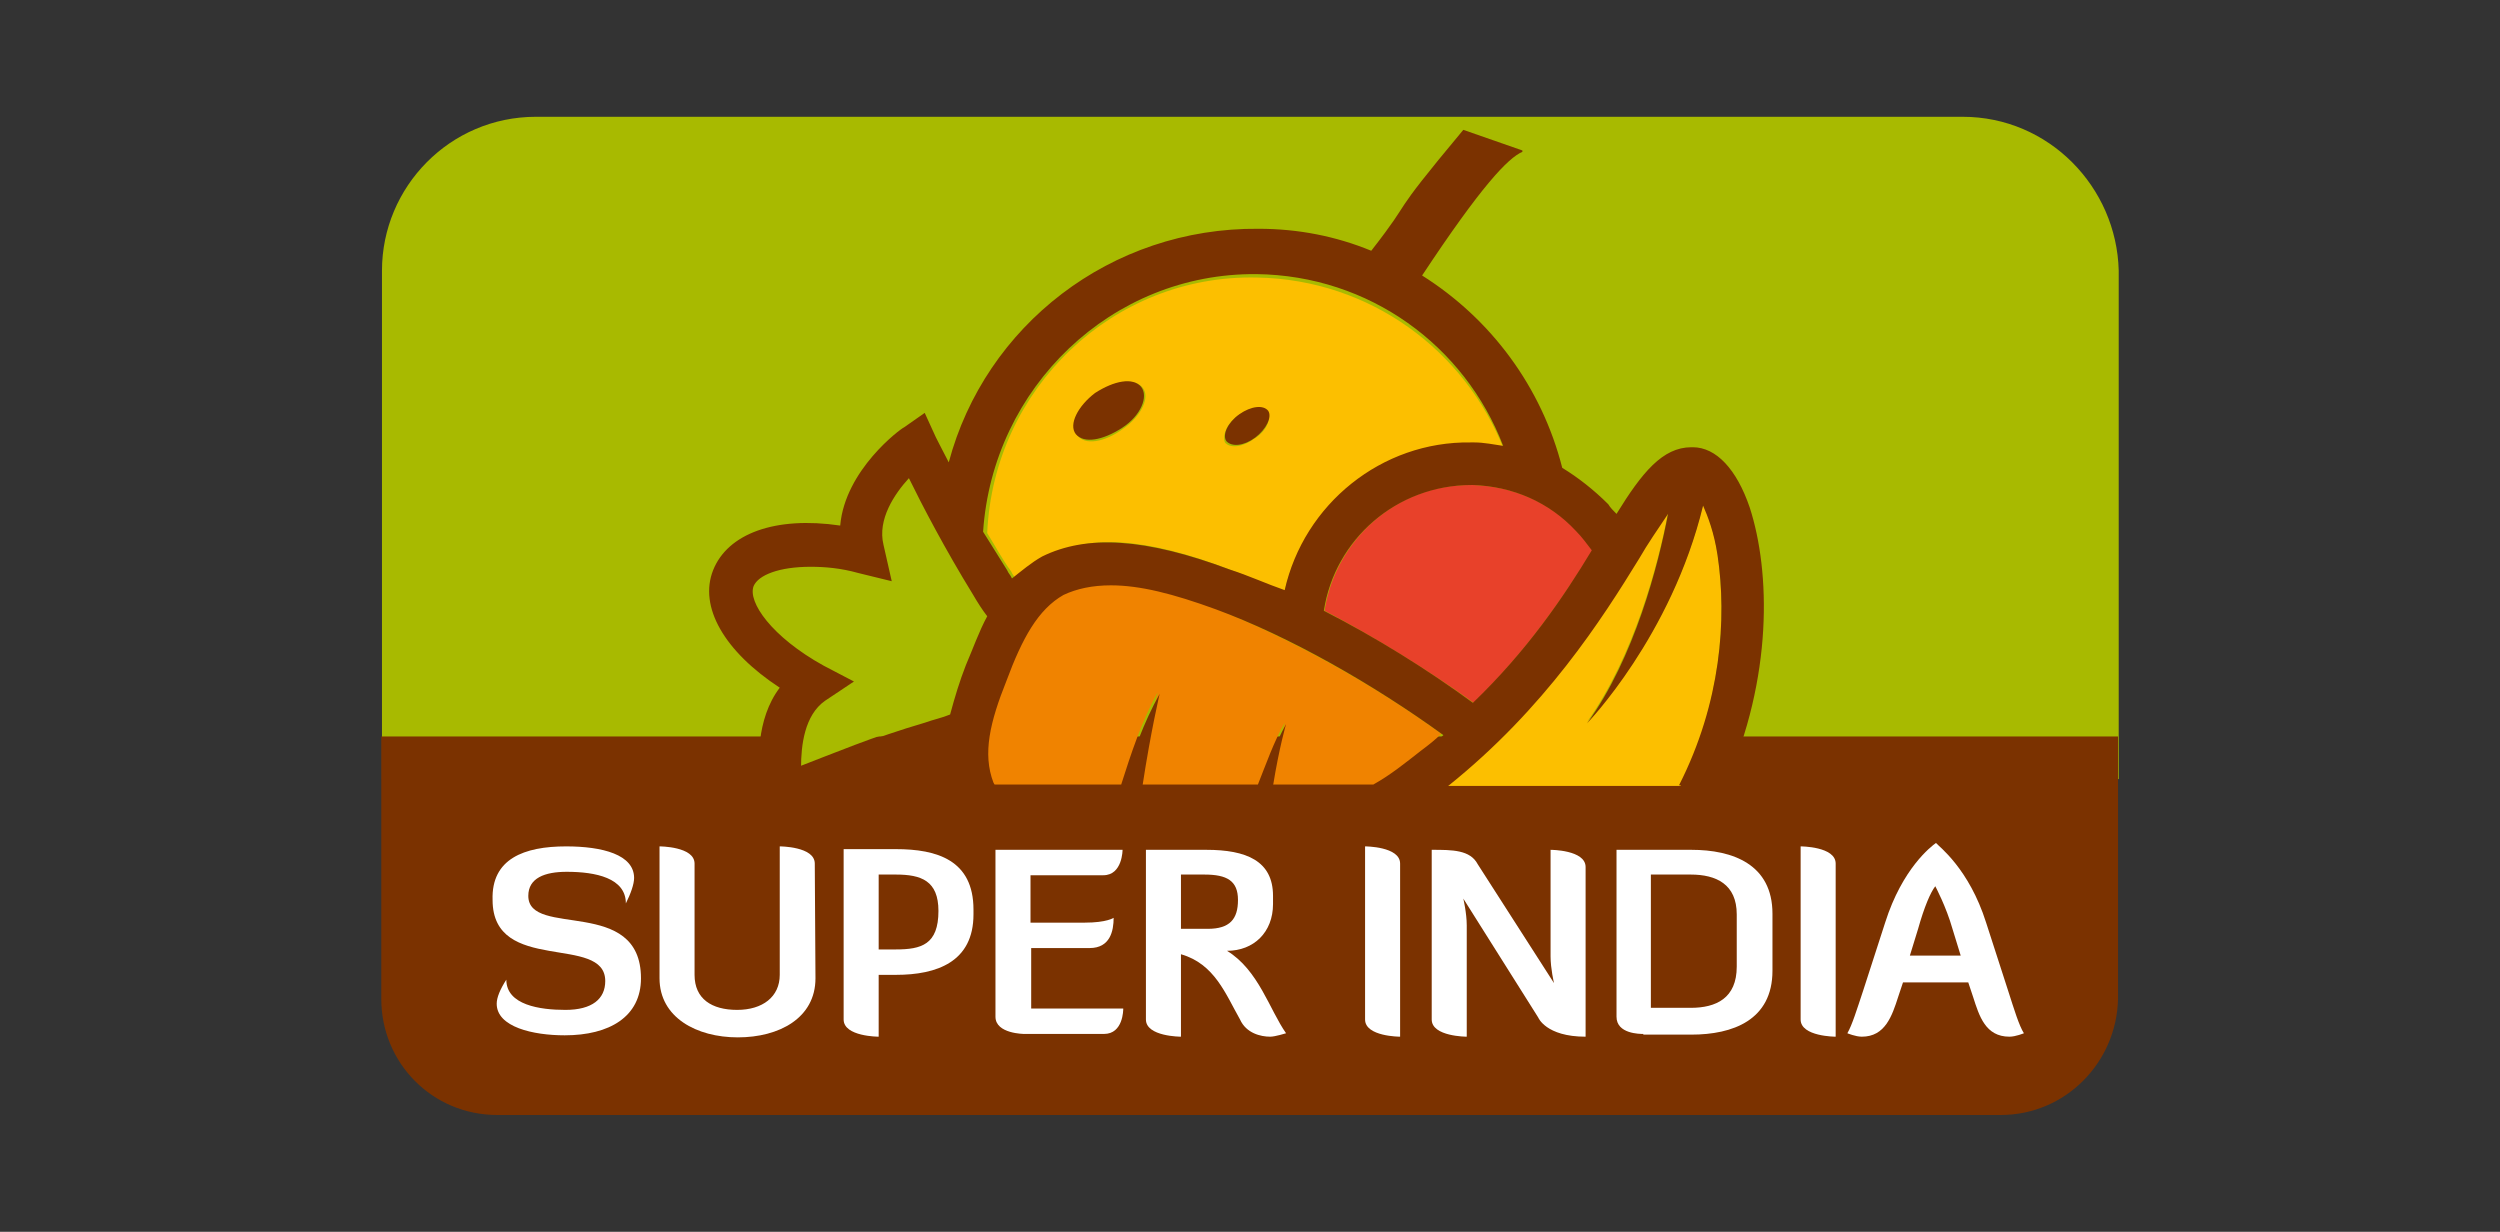
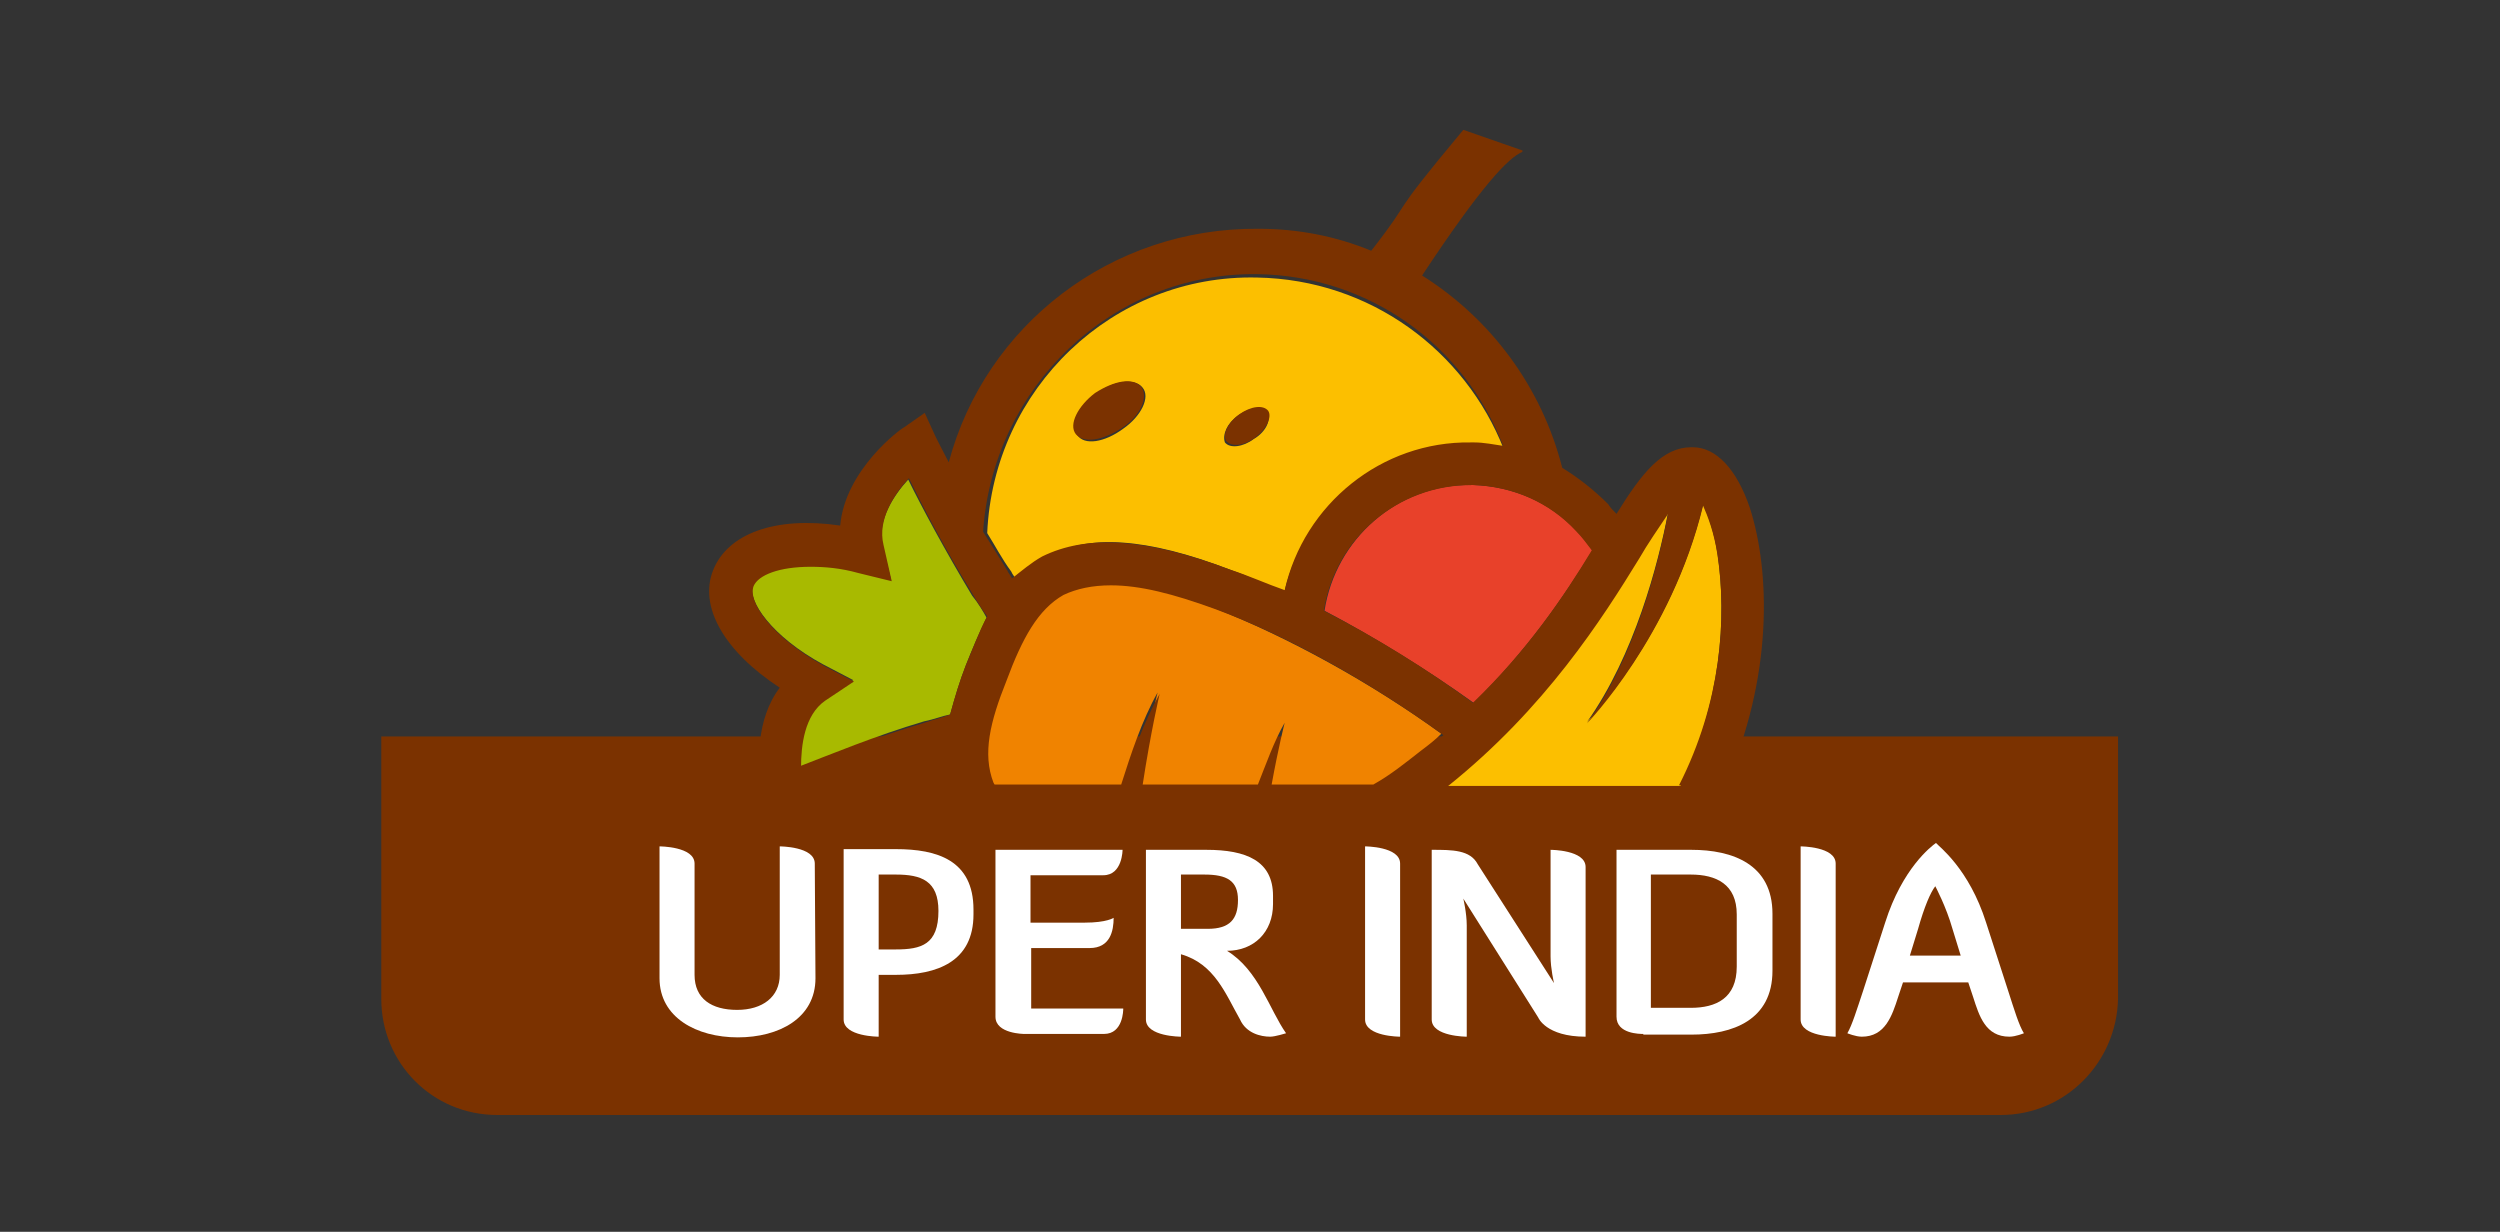
<svg xmlns="http://www.w3.org/2000/svg" version="1.1" id="Layer_1" x="0px" y="0px" viewBox="0 0 363.9 179.3" style="enable-background:new 0 0 363.9 179.3;" xml:space="preserve">
  <rect x="0" y="0" width="363.9" height="179.3" fill="#333333" stroke="none" />
  <style type="text/css">
	.st0{display:none;}
	.st1{display:inline;fill:#1E4F9E;}
	.st2{display:inline;fill:none;stroke:#FFFFFF;stroke-width:2.806;}
	.st3{display:inline;fill:none;stroke:#E92C30;stroke-width:1.122;}
	.st4{display:inline;fill:none;stroke:#1E4F9E;stroke-width:0.134;}
	.st5{display:inline;}
	.st6{fill:#FFFFFF;stroke:#FFFFFF;stroke-width:0.144;}
	.st7{fill:#FFFFFF;}
	.st8{fill:#A8BA00;}
	.st9{fill:#7B3200;}
	.st10{fill:#FCBF00;}
	.st11{fill:#E8412A;}
	.st12{fill:#F08300;}
</style>
  <g class="st0">
-     <path class="st1" d="M24.9,139.9c0,0-10.1-56.4-11-70.2c-0.7-10.7,12.2-14,12.2-14s92-30.2,155.8-30.2   c63.8,0,155.8,30.2,155.8,30.2s12.9,3.2,12.2,14c-0.9,13.8-11,70.2-11,70.2s-143.4,13.8-155.9,13.8L24.9,139.9z" />
    <path class="st2" d="M24.9,139.9c0,0-10.1-56.4-11-70.2c-0.7-10.7,12.2-14,12.2-14s92-30.2,155.8-30.2   c63.8,0,155.8,30.2,155.8,30.2s12.9,3.2,12.2,14c-0.9,13.8-11,70.2-11,70.2s-143.4,13.8-155.9,13.8L24.9,139.9z" />
    <path class="st3" d="M24.9,139.9c0,0-10.1-56.4-11-70.2c-0.7-10.7,12.2-14,12.2-14s92-30.2,155.8-30.2   c63.8,0,155.8,30.2,155.8,30.2s12.9,3.2,12.2,14c-0.9,13.8-11,70.2-11,70.2s-143.4,13.8-155.9,13.8L24.9,139.9z" />
    <g class="st5">
-       <path class="st6" d="M90.3,82.1c2.4-5.8,5.3-12.6-0.1-14.6v-0.3h13l-23,56.6c-6.1-3.8-8.1-4.4-10.7-10.9L56.3,79.3    c-1.6-4.2-3-9-6.8-11.8v-0.3h12.8l-0.1,1c0,1.8,1.7,5.8,2.4,7.6l13.9,35.8L90.3,82.1z" />
      <path class="st6" d="M119.7,114.4l11.1,1c5.8,0.5,11.8-1.2,16.1-4.8h0.3l-3.9,10.8h-36.4v-0.2c4.5-1.5,3.9-7.6,3.9-11.3v-31    c0-3.8,0.5-9.8-3.9-11.3v-0.3h27.9c1.5,0,3,0.2,4.1-0.4h0.3v9.6h-0.3c-2.7-2.9-6.3-3.3-10.3-3.3c-3.1,0-6.1,0.1-8.9,0.6V89h10.4    c1.4,0,2.8,0,3.8-0.5h0.3v8.7H134c-1.4-2.4-5.1-2.3-7.8-2.3h-6.5V114.4z" />
      <path class="st6" d="M172.8,67.3c11.7,0,18.1,5.8,18.1,13.2c0,7.2-6.7,12.9-13.9,14.5l12.6,14.9c3.7,4.3,9.2,8.6,14.1,11.5h-8    c-4.6,0-7.5-1.1-10.1-4.1l-10.6-12.4l-8-11.6c7-1,15.1-4,15.1-11.8c0-5.9-5.4-9.4-11.3-9.1c-2,0.1-3.9,0.3-5.9,0.7v36.8    c0,3.8-0.5,9.8,3.9,11.3v0.2H152v-0.2c4.5-1.5,3.8-7.6,3.8-11.3v-31c0-3.8,0.6-9.8-3.8-11.3v-0.3H172.8z" />
      <path class="st6" d="M203,78.8c0-3.7,0.5-9.7-3.9-11.3v-0.3h16.7v0.3c-4.4,1.5-3.9,7.6-3.9,11.3v31c0,3.8-0.5,9.8,3.9,11.3v0.2    h-16.7v-0.2c4.4-1.6,3.9-7.6,3.9-11.3V78.8z M224.5,78.9c2.9-3.9,8.1-9,2.3-11.4v-0.3h15.7v0.1l-20.1,24.2l17.6,21.8    c2.7,3.4,6,5.7,10.5,7.7v0.2h-8.2c-4.3,0-8.3-1.6-9.9-3.5L213,93.2L224.5,78.9z" />
      <path class="st6" d="M286.9,95h-17.2l8.6-20.7L286.9,95z M289.4,101l4.7,11.6c2.3,5.8,3.1,6.7-1.2,8.5v0.2h17.9v-0.2    c-5-2.4-6.6-7-8.6-11.7L284,67.3h-13.8v0.3c4.2,1.2,2.5,4.7,1.3,7.6L257,109.4c-1.9,4.7-3.4,9.3-8.5,11.7v0.2h16.1v-0.2    c-4.2-1.5-3.6-3.9-1.8-8.5l4.5-11.6H289.4z" />
      <path class="st7" d="M294.7,66.8c0-4.4,3.8-7.8,8.8-7.8c4.9,0,8.7,3.3,8.7,7.8c0,4.5-3.8,7.8-8.7,7.8    C298.6,74.6,294.7,71.2,294.7,66.8z M303.5,76.1c5.9,0,10.9-3.9,10.9-9.4c0-5.4-5-9.3-10.9-9.3c-5.9,0-10.9,3.9-10.9,9.3    C292.6,72.2,297.6,76.1,303.5,76.1z M301.2,67.5h2.2l3.3,4.7h2.1l-3.5-4.7c1.8-0.2,3.2-1,3.2-3c0-2.1-1.5-3.1-4.4-3.1h-4.7v10.8    h1.9V67.5z M301.2,66.1v-3.3h2.6c1.3,0,2.7,0.2,2.7,1.6c0,1.6-1.4,1.7-3,1.7H301.2z" />
    </g>
  </g>
  <g>
-     <path class="st8" d="M285.7,17H78c-12.5,0-22.4,10.2-22.4,22.4v74h252.8v-74C308.1,27.2,298.2,17,285.7,17z" />
    <g>
      <path class="st9" d="M291.2,162.3H72.4c-9.5,0-16.9-7.6-16.9-16.9v-38.2h252.8v38.2C308.1,154.6,300.7,162.3,291.2,162.3z" />
      <g>
        <path class="st10" d="M179,82.9c2.5,0.9,5.3,2.1,7.9,3.5c2.8-12.5,14.1-21.7,27.3-21.5c0.2,0,0.2,0,0.5,0c1.4,0,2.8,0.2,4.2,0.5     c-5.6-14.3-19.4-24.7-35.9-25c-21-0.5-38.4,16.2-39.3,37.2c1.2,1.9,2.1,3.7,3.5,5.6c0.2,0.5,0.5,0.7,0.7,1.2     c1.2-1.4,2.5-2.3,4.4-3.2C158.2,77.6,167,78.3,179,82.9z M180.2,60.5c1.6-1.2,3.5-1.4,4.2-0.5s0,2.8-1.9,3.9     c-1.6,1.2-3.5,1.4-4.2,0.5C177.9,63.3,178.6,61.6,180.2,60.5z M156.8,63.3c-1.2-1.4,0.2-4.2,2.8-6c2.5-1.9,5.6-2.3,6.7-0.9     c1.2,1.4-0.2,4.2-2.8,6C160.8,64.4,157.8,64.9,156.8,63.3z" />
        <path class="st11" d="M231.8,80.1c-0.7-0.9-1.4-1.9-2.3-2.8c-3.9-4.2-9.3-6.5-15-6.7h-0.2c-10.9-0.2-19.9,7.9-21.5,18.3     c7.4,3.9,15,8.6,21.7,13.4C222.3,94.7,227.6,86.9,231.8,80.1z" />
        <path class="st8" d="M138.3,104c0.7-2.5,1.4-4.9,2.3-7.2s1.9-4.6,3-6.9c-0.5-0.9-1.2-2.1-2.1-3.2c-3.9-6.5-7.4-13-9.3-16.9     c-2.1,2.3-4.6,6-3.7,9.7l1.2,4.9l-4.9-1.2c-2.5-0.7-4.9-0.9-6.9-0.9c-4.6,0-7.6,1.2-8.3,2.8c-0.9,2.3,2.8,7.6,10.2,11.6l4.4,2.3     l-4.2,2.8c-3.2,2.1-3.7,6.5-3.5,9.7c4.2-1.6,10.9-4.4,18-6.5C136,104.7,137.2,104.2,138.3,104z" />
        <path class="st12" d="M206.8,109.3c1.2-0.9,2.1-1.6,3-2.5c-10.2-7.4-22.4-14.1-33.1-18.3c-6.2-2.3-11.1-3.5-15.3-3.5     c-2.8,0-5.1,0.5-6.9,1.4c-3.9,2.1-6,6.2-8.3,12.5c-2.3,6.2-3.5,10.9-1.9,14.8c0,0.2,0.2,0.5,0.2,0.5h18.7c1.4-4.4,3-9.3,5.3-13.4     c0,0-1.4,5.6-2.5,13.4h17.1c1.2-3,2.3-6.2,3.9-9c0,0-0.9,3.5-1.9,9h14.8C202.4,112.8,204.5,111.1,206.8,109.3z" />
        <path class="st9" d="M163.5,114.4h2.8c1.2-7.9,2.5-13.4,2.5-13.4C166.5,105.1,164.7,110,163.5,114.4z" />
-         <path class="st9" d="M183.2,114.4h2.1c0.9-5.6,1.9-9,1.9-9C185.7,108.1,184.4,111.4,183.2,114.4z" />
        <path class="st10" d="M250,80.6c-0.5-3.2-1.4-5.8-2.1-7.2c-4.6,19.2-16.9,31.7-16.9,31.7c6.9-9.7,10.4-23.1,11.8-30.5     c-1.4,2.1-3,4.4-4.2,6.5c-5.6,8.6-13.6,21.7-27.8,33.1l-0.2,0.2h34C250.5,102.3,251.4,89.9,250,80.6z" />
        <path class="st9" d="M254.7,73.9c-1.9-5.6-4.9-8.8-8.3-8.8c0,0,0,0-0.2,0c-4.2,0-7.2,3.7-10.9,9.7c-0.5-0.5-0.9-0.9-1.2-1.4     c-2.1-2.1-4.4-3.9-6.7-5.3c-3-11.8-10.4-21.7-20.4-28c8.6-13,12.5-17.1,14.6-18v-0.2l-8.6-3c-11.6,13.9-6.7,9-13.4,17.6     c-5.1-2.1-10.6-3.2-16.4-3.2c-21.5-0.2-39.8,14.1-45.1,34c-1.2-2.3-1.9-3.7-1.9-3.7l-1.6-3.5l-3,2.1c-0.5,0.2-8.6,6.2-9.3,14.3     c-9.5-1.4-16.4,1.2-18.5,6.5c-2.1,5.3,1.6,11.8,9.7,17.1c-3.5,4.6-3.2,11.1-2.8,14.3h16c3-1.2,6.5-2.3,9.9-3.2     c0.5-0.2,0.9-0.2,1.2-0.5c0,1.2,0.2,2.5,0.5,3.7h6.5c0-0.2-0.2-0.5-0.2-0.5c-1.6-4.2-0.5-8.8,1.9-14.8c2.3-6.2,4.6-10.4,8.3-12.5     c1.9-0.9,4.2-1.4,6.9-1.4c4.2,0,9,1.2,15.3,3.5c10.6,3.9,22.9,10.9,33.1,18.3c-0.9,0.9-2.1,1.6-3,2.5c-2.3,1.9-4.6,3.5-6.9,5.1     h10.4l0.2-0.2c14.1-11.3,22.4-24.3,27.8-33.1c1.2-2.1,2.8-4.4,4.2-6.5c-1.4,7.4-4.9,21-11.8,30.5c0,0,12.3-12.7,16.9-31.7     c0.7,1.6,1.6,3.9,2.1,7.2c1.4,9.3,0.5,21.5-5.6,33.5h6.7C258.1,98.6,257.7,83.2,254.7,73.9z M140.6,96.8     c-0.9,2.3-1.6,4.6-2.3,7.2c-1.2,0.5-2.3,0.7-3.7,1.2c-7.2,2.1-14.1,4.9-18,6.5c0-3.2,0.5-7.6,3.5-9.7l4.2-2.8l-4.4-2.3     c-7.6-4.2-11.1-9.3-10.2-11.6c0.7-1.6,3.7-2.8,8.3-2.8c2.1,0,4.4,0.2,6.9,0.9l4.9,1.2l-1.2-5.3c-0.9-3.7,1.6-7.4,3.7-9.7     c1.9,3.9,5.3,10.4,9.3,16.9c0.7,1.2,1.4,2.3,2.1,3.2C142.5,91.9,141.6,94.5,140.6,96.8z M179,82.9c-12.3-4.6-20.8-5.1-27.3-1.9     c-1.6,0.9-3,2.1-4.4,3.2c-0.2-0.5-0.5-0.7-0.7-1.2c-1.2-1.9-2.3-3.7-3.5-5.6c1.4-21,18.7-37.7,39.8-37.5     c16.4,0.2,30.3,10.4,35.9,25c-1.4-0.2-2.8-0.5-4.2-0.5c-0.2,0-0.2,0-0.5,0c-13-0.2-24.3,9-27.1,21.5     C184.4,85,181.8,83.8,179,82.9z M214.4,102.3c-6.7-4.9-14.1-9.5-21.7-13.4c1.6-10.4,10.6-18.3,21.5-18.3h0.2     c5.8,0.2,11.1,2.5,15,6.7c0.9,0.9,1.6,1.9,2.3,2.8C227.6,86.9,222.3,94.7,214.4,102.3z" />
        <path class="st9" d="M166.1,56.3c-1.2-1.4-3.9-0.9-6.7,0.9c-2.5,1.9-3.9,4.6-2.8,6c1.2,1.4,3.9,0.9,6.7-0.9     C166.1,60.5,167.2,57.7,166.1,56.3z" />
        <path class="st9" d="M182.7,63.7c1.6-1.2,2.5-3,1.9-3.9c-0.7-0.9-2.5-0.7-4.2,0.5s-2.5,3-1.9,3.9     C179.3,65.1,181.1,64.9,182.7,63.7z" />
      </g>
      <g>
-         <path class="st7" d="M82.4,123.2c5.3,0,9.9,1.2,9.9,4.6c0,0.9-0.5,2.3-1.2,3.7c0-3.7-4.4-4.6-8.6-4.6c-3.2,0-5.6,0.9-5.6,3.5     c0,6.2,16.4,0,16.4,12c0,5.6-4.6,8.3-11.1,8.3c-4.6,0-9.9-1.2-9.9-4.6c0-0.9,0.5-2.1,1.4-3.5c0,3.7,4.9,4.4,8.6,4.4     c3.9,0,5.8-1.6,5.8-4.2c0-6.9-16.4-0.9-16.4-11.8C71.5,125,76.3,123.2,82.4,123.2z" />
        <path class="st7" d="M118.7,142.4c0,5.8-5.3,8.6-11.3,8.6S96,148.1,96,142.4v-19.2c0,0,5.1,0,5.1,2.5v16.2c0,3.5,2.5,5.1,6.2,5.1     s6.2-1.9,6.2-5.1v-18.7c0,0,5.1,0,5.1,2.5L118.7,142.4z" />
        <path class="st7" d="M122.8,123.6h7.6c6,0,11.3,1.6,11.3,8.8v0.7c0,6.9-5.3,8.8-11.3,8.8h-2.5v9c0,0-5.1,0-5.1-2.5V123.6z      M127.9,127.3v10.9h2.5c3.7,0,6.2-0.7,6.2-5.6c0-4.4-2.5-5.3-6.2-5.3H127.9z" />
        <path class="st7" d="M150.1,138v8.8h13.4c0,0.2,0,3.7-2.8,3.7h-11.6c0,0-4.2,0-4.2-2.5v-24.3h18.5c0,0,0,3.7-2.8,3.7h-10.6v6.9     h7.9c3.2,0,4.2-0.7,4.2-0.7c0,1.9-0.5,4.4-3.5,4.4H150.1z" />
        <path class="st7" d="M178.6,138.4c4.6,2.8,6.2,8.6,8.6,12c0,0-1.6,0.5-2.3,0.5c-1.4,0-3.5-0.5-4.4-2.5c-2.1-3.7-3.7-8.1-8.6-9.5     v12c0,0-5.1,0-5.1-2.5v-24.7h8.8c5.8,0,9.7,1.6,9.7,6.7v1.2C185.3,135.7,182.5,138.4,178.6,138.4z M171.9,127.3v7.9h3.9     c3.2,0,4.4-1.4,4.4-4.2c0-2.8-1.6-3.7-4.9-3.7L171.9,127.3z" />
        <path class="st7" d="M198.7,123.2c0,0,5.1,0,5.1,2.5v25.2c0,0-5.1,0-5.1-2.5V123.2z" />
        <path class="st7" d="M226.2,143.1c0,0-0.5-2.1-0.5-3.9v-15.5c0,0,5.1,0,5.1,2.5v24.7c-5.8,0-6.9-2.8-6.9-2.8L213,130.8     c0,0,0.5,2.1,0.5,3.9v16.2c0,0-5.1,0-5.1-2.5v-24.7c3,0,5.6,0,6.7,2.1L226.2,143.1z" />
        <path class="st7" d="M239.2,150.5c-0.5,0-3.9,0-3.9-2.5v-24.3h10.9c6,0,11.8,2.1,11.8,9.3v8.3c0,7.2-5.8,9.3-11.8,9.3H239.2z      M240.3,127.3v19.4h5.8c3.7,0,6.7-1.4,6.7-6v-7.6c0-4.4-3-5.8-6.7-5.8H240.3z" />
        <path class="st7" d="M262.1,123.2c0,0,5.1,0,5.1,2.5v25.2c0,0-5.1,0-5.1-2.5V123.2z" />
        <path class="st7" d="M289.1,134.3l3.2,9.9c0.9,2.8,1.6,5.1,2.3,6.2c0,0-1.2,0.5-2.1,0.5c-3.5,0-4.4-3-5.3-5.8l-0.7-2.1h-9.5     l-0.7,2.1c-0.9,2.8-1.9,5.8-5.3,5.8c-0.9,0-2.1-0.5-2.1-0.5c0.7-1.2,1.4-3.5,2.3-6.2l3.2-9.9c2.5-7.9,6.7-11.1,7.4-11.6     C282.2,123.2,286.6,126.4,289.1,134.3z M279.2,135.2l-1.2,3.9h7.4l-1.2-3.9c-0.9-3.2-2.5-6.2-2.5-6.2     C281,129.9,280.1,132,279.2,135.2z" />
      </g>
    </g>
  </g>
</svg>